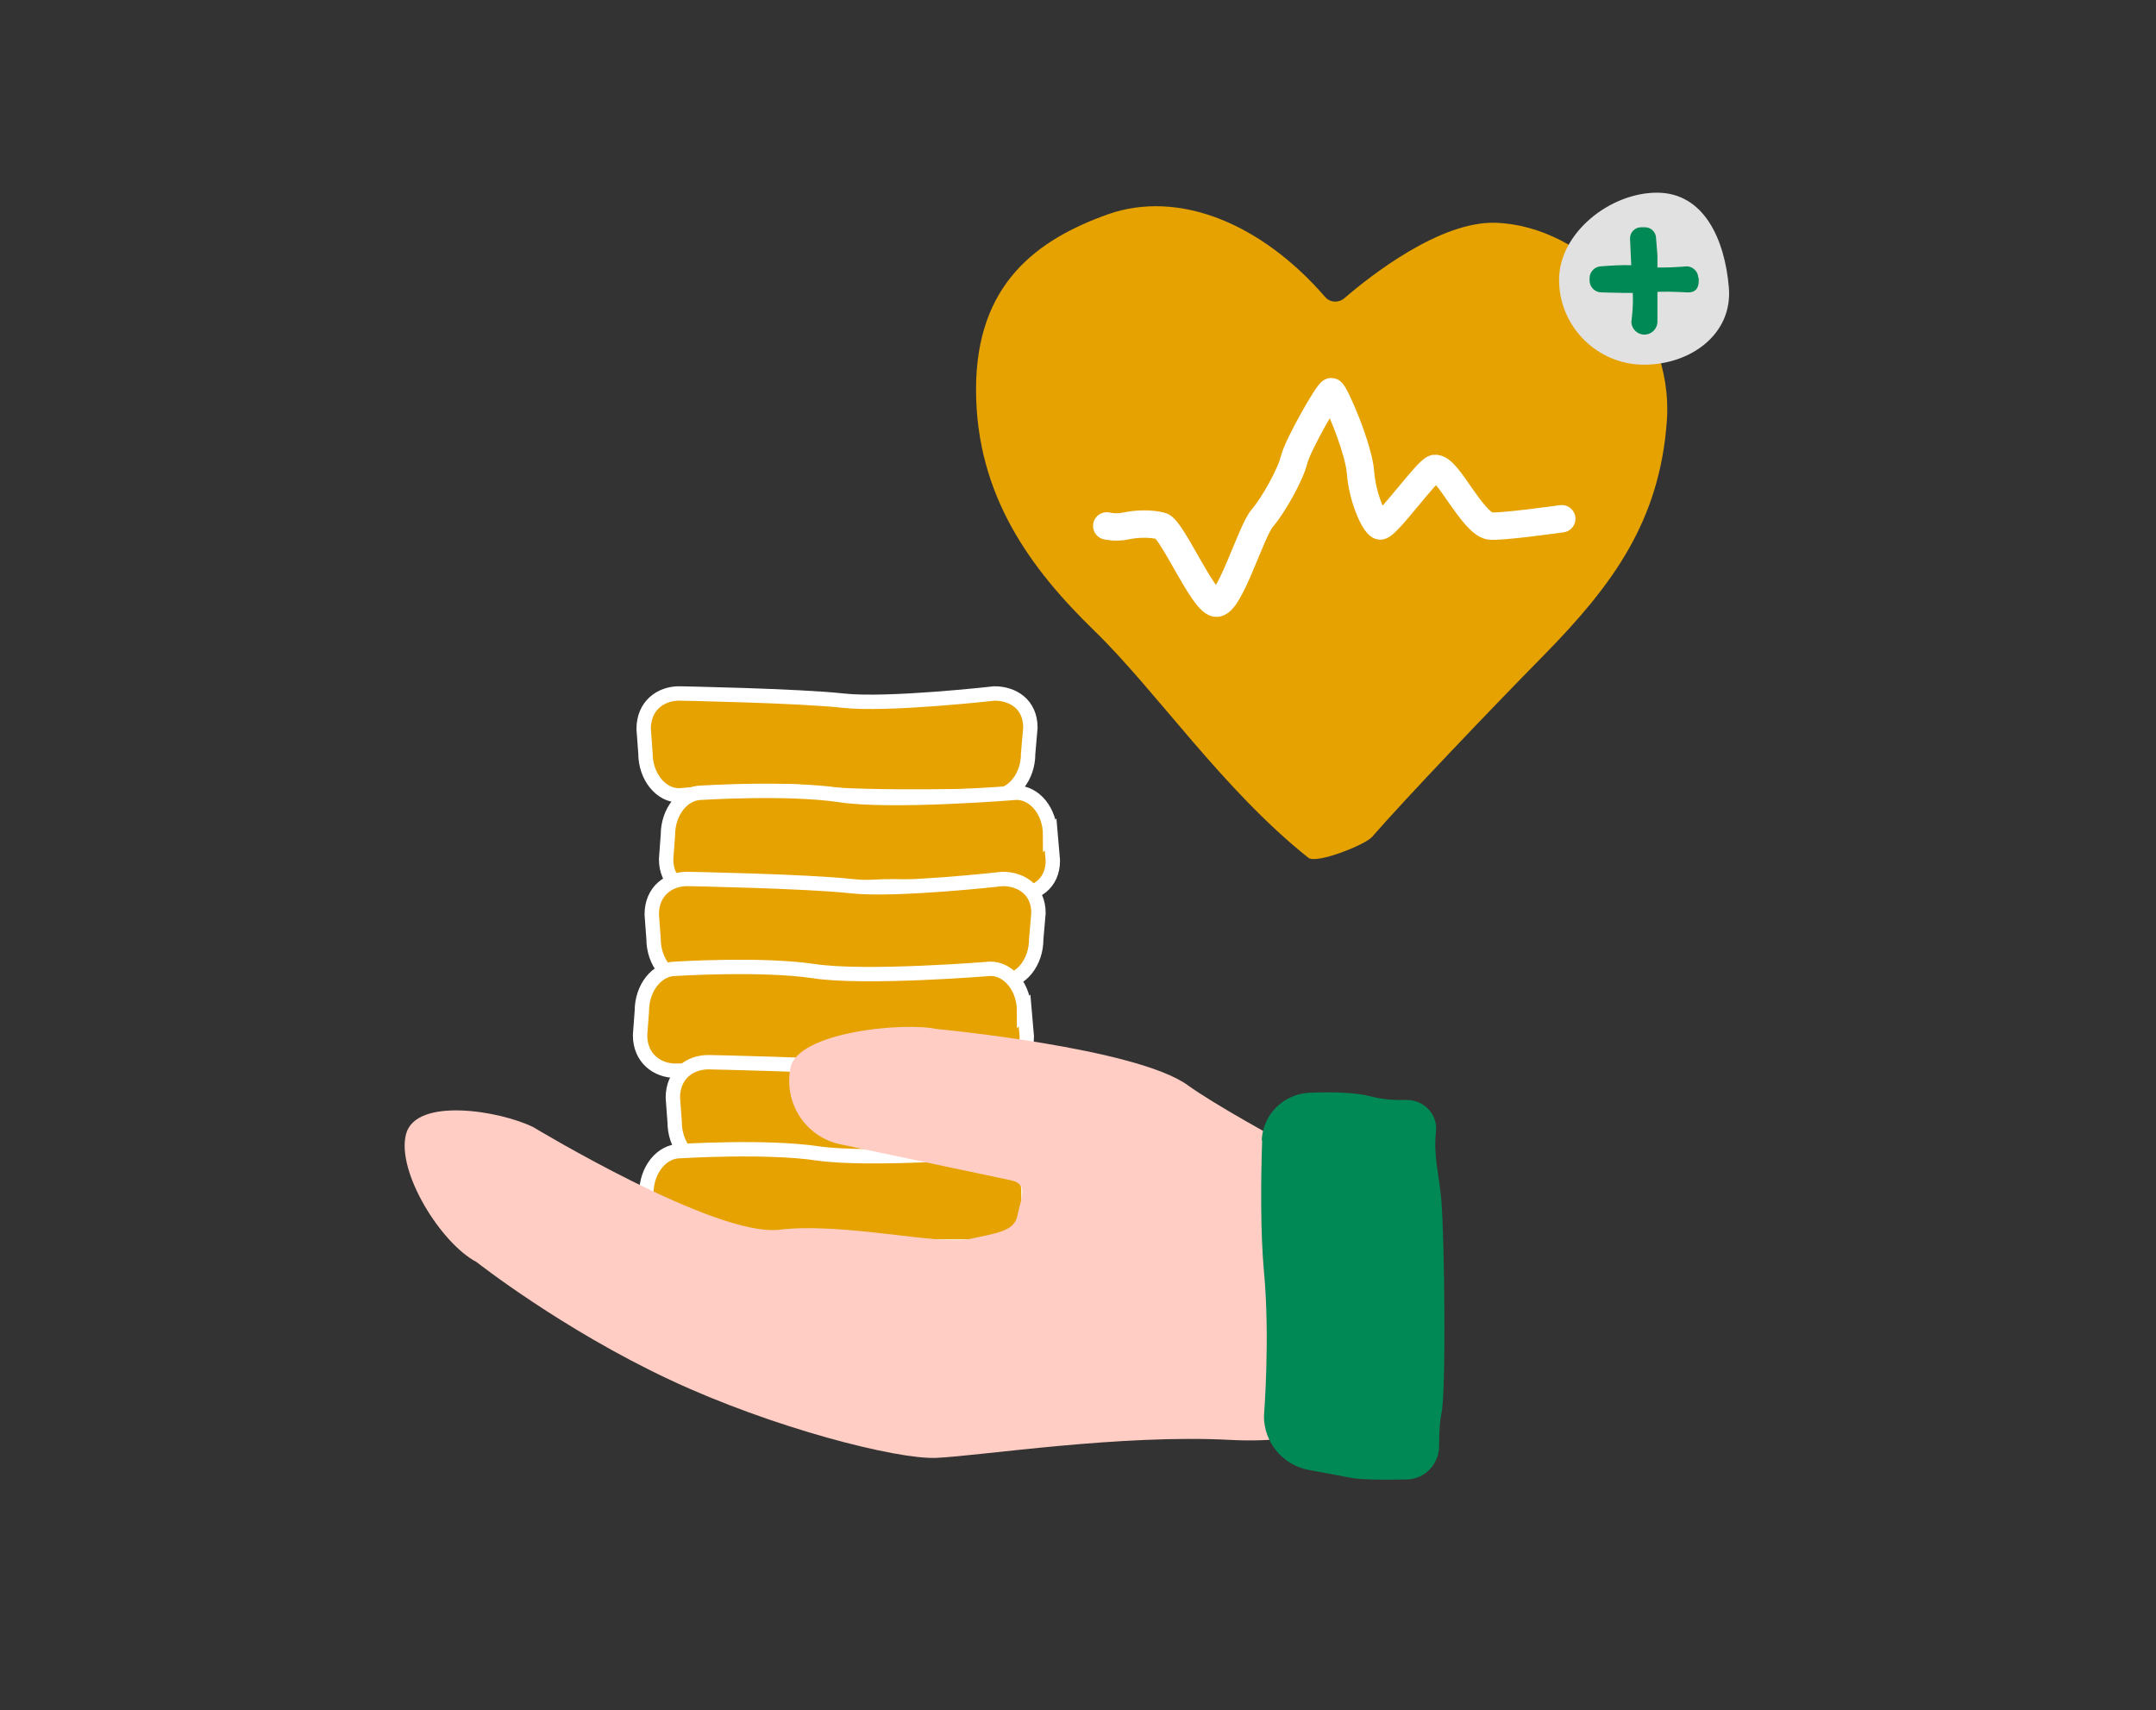
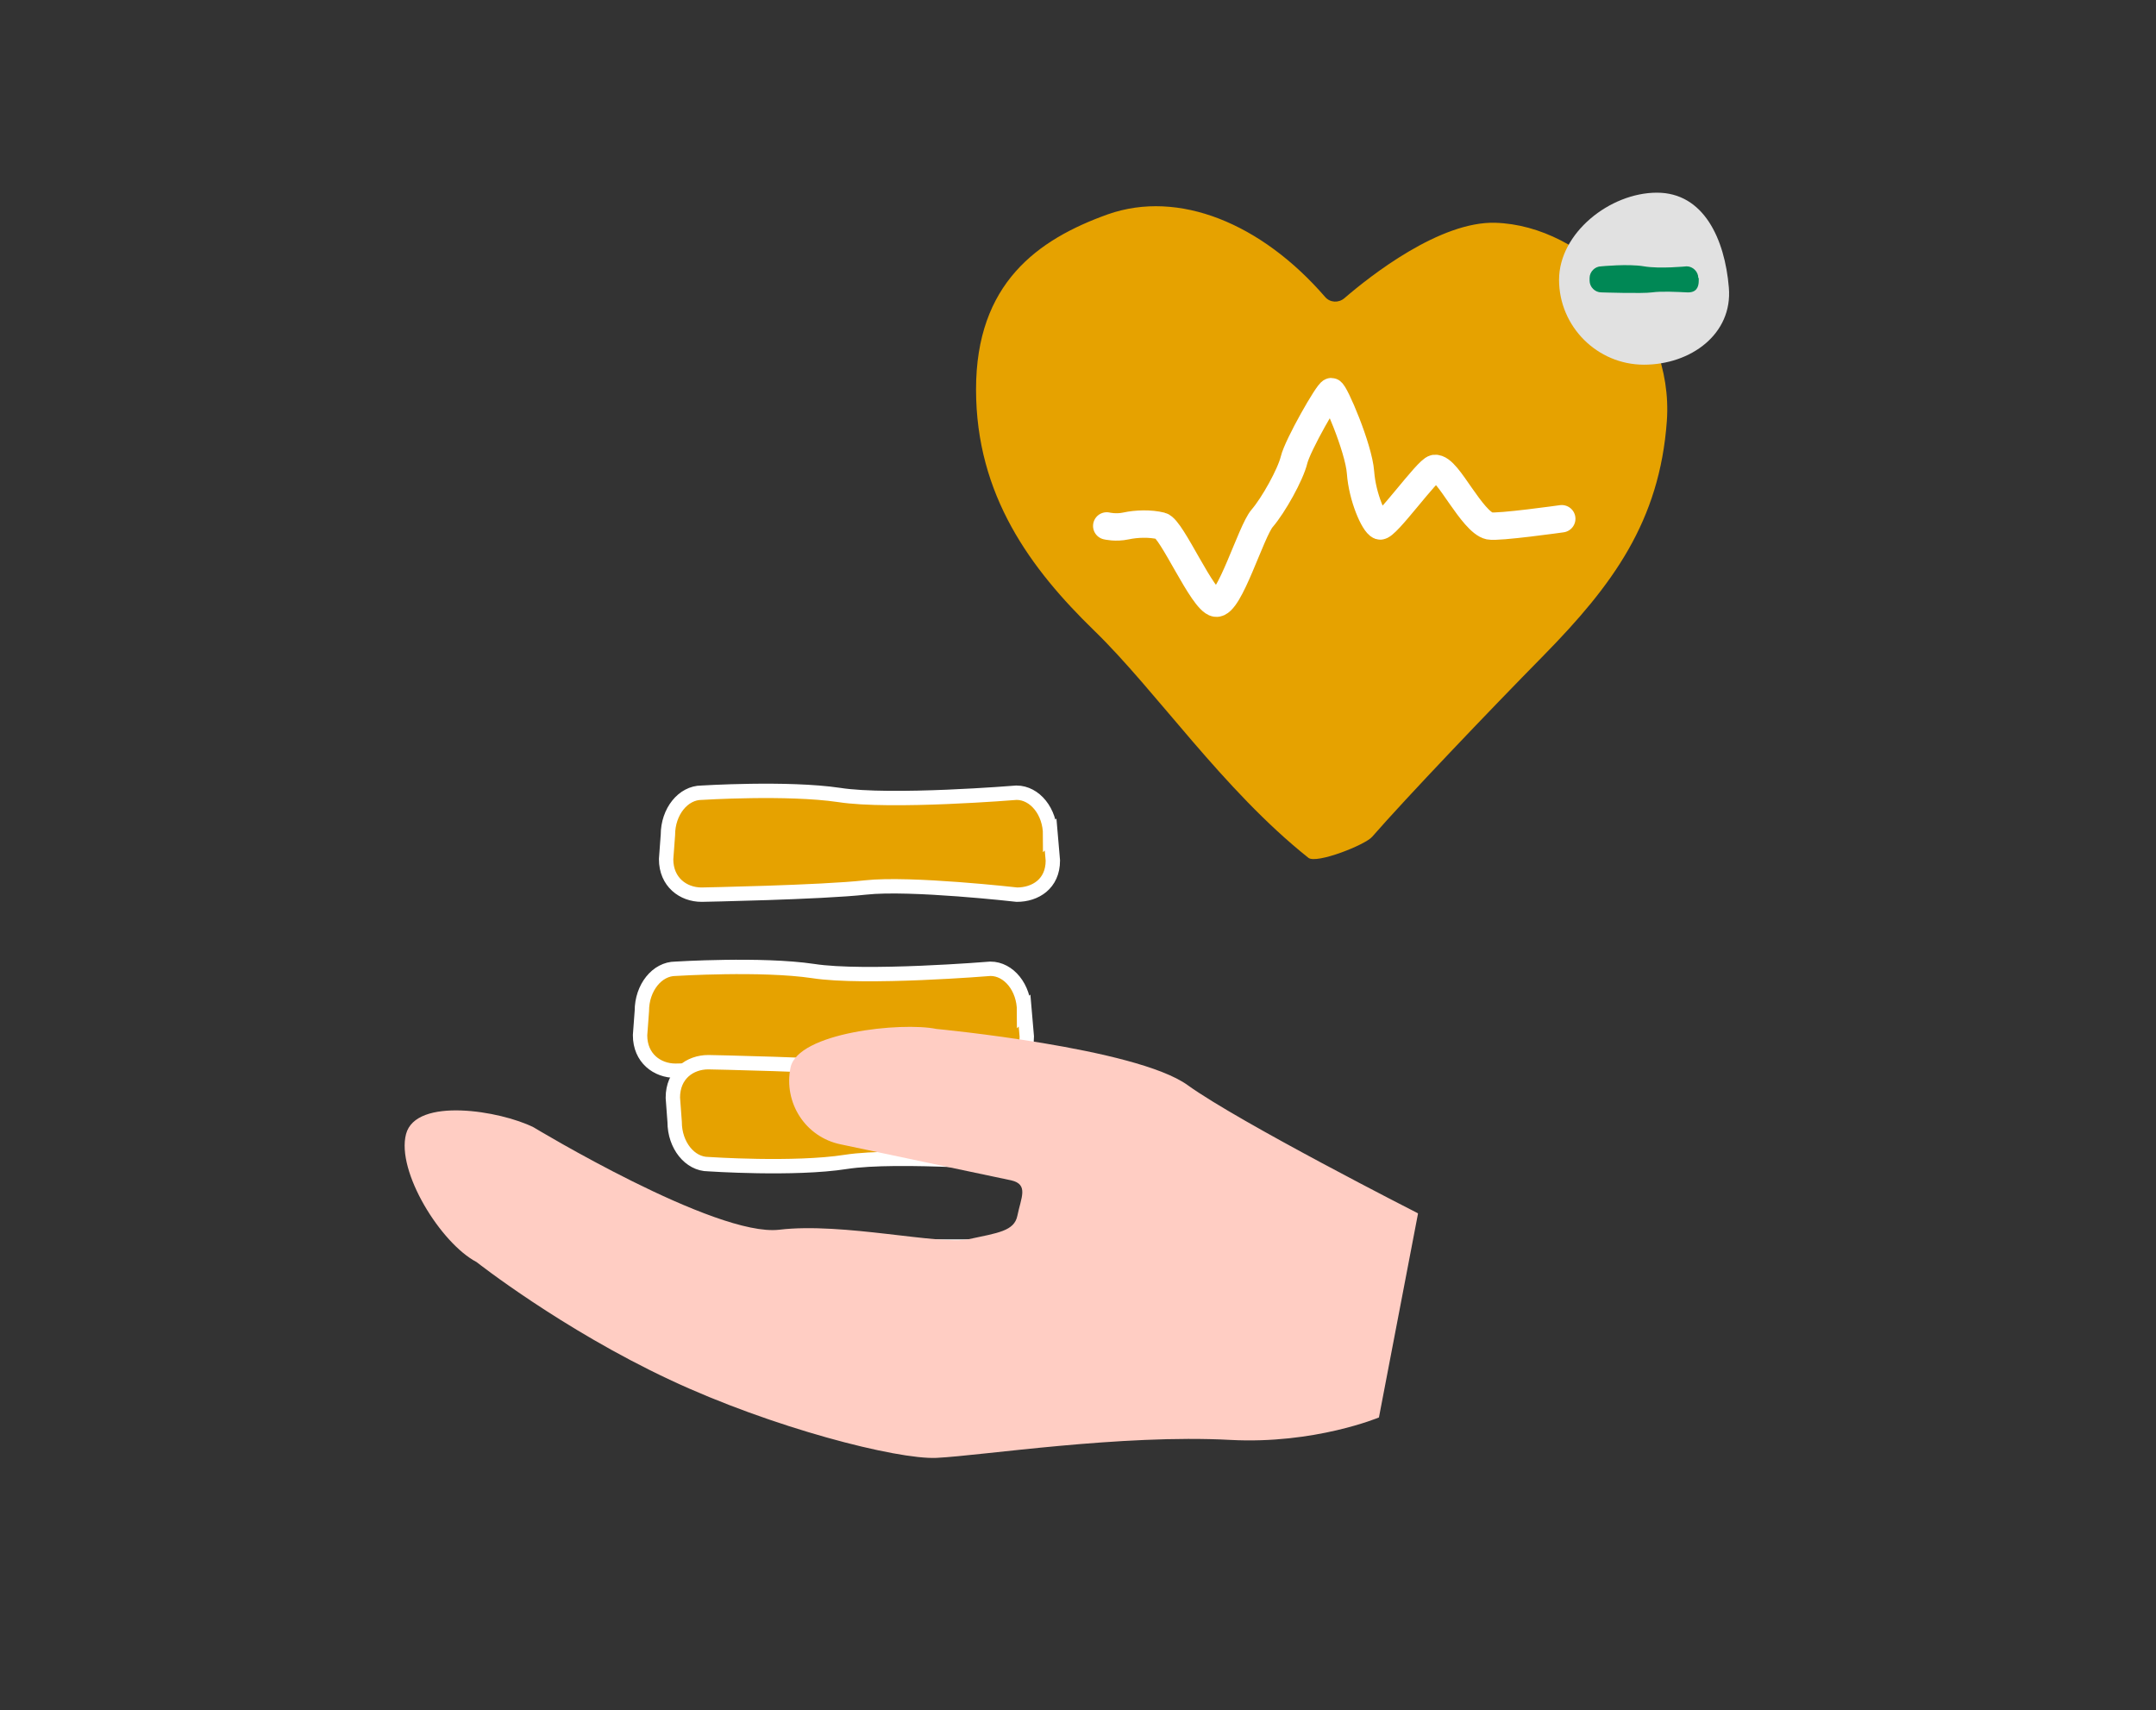
<svg xmlns="http://www.w3.org/2000/svg" id="Ebene_6" version="1.1" viewBox="0 0 480 380.8">
  <rect x="0" y="0" width="480" height="380.8" fill="#333333" stroke="none" />
  <defs>
    <style>
      .st0, .st1, .st2 {
        fill: #e6a200;
      }

      .st3 {
        fill: none;
        stroke-linecap: round;
        stroke-linejoin: round;
        stroke-width: 6.1px;
      }

      .st3, .st1, .st2 {
        stroke: #fff;
      }

      .st1 {
        stroke-width: 2.9px;
      }

      .st1, .st2 {
        stroke-miterlimit: 10;
      }

      .st2 {
        stroke-width: 3.2px;
      }

      .st4 {
        fill: #ffcdc3;
      }

      .st5 {
        fill: #e1e1e1;
      }

      .st6 {
        fill: #008855;
      }
    </style>
  </defs>
-   <path class="st2" d="M221.3,177.1s-27.7.8-39.5-.5c-11.6-1.3-30.6.5-30.6.5-4.1,0-7.5-4.2-7.5-9.4l-.4-5.4c0-5.2,3.8-7.9,7.9-7.9,0,0,26.6.5,36.5,1.6s33.7-1.6,33.7-1.6c4.1,0,8,2.4,8,7.6l-.5,5.8c0,5.2-3.4,9.4-7.5,9.4h0l-.1-.1Z" />
  <path class="st2" d="M233.9,185.8l.5,5.8c0,5.2-3.9,7.6-8,7.6,0,0-23.7-2.7-33.7-1.6-9.9,1.1-36.5,1.6-36.5,1.6-4.1,0-7.9-2.8-7.9-7.9l.4-5.4c0-5.2,3.4-9.4,7.5-9.4,0,0,19.1-1.2,30.6.5,11.5,1.8,39.5-.5,39.5-.5,4.1,0,7.5,4.2,7.5,9.4h0l.1-.1Z" />
-   <path class="st2" d="M223.1,218.4s-28-2.3-39.5-.5-30.6.5-30.6.5c-4.1,0-7.5-4.2-7.5-9.4l-.4-5.4c0-5.2,3.8-7.9,7.9-7.9,0,0,26.6.5,36.5,1.6s33.7-1.6,33.7-1.6c4.1,0,8,2.4,8,7.6l-.5,5.8c0,5.2-3.4,9.4-7.5,9.4h0l-.1-.1Z" />
  <path class="st2" d="M228.1,225l.5,5.8c0,5.2-3.9,7.6-8,7.6,0,0-23.7-2.7-33.7-1.6-9.9,1.1-36.5,1.6-36.5,1.6-4.1,0-7.9-2.8-7.9-7.9l.4-5.4c0-5.2,3.4-9.4,7.5-9.4,0,0,19.1-1.2,30.6.5,11.5,1.8,39.5-.5,39.5-.5,4.1,0,7.5,4.2,7.5,9.4h0l.1-.1Z" />
  <path class="st2" d="M227.8,259.2s-28-2.3-39.5-.5-30.6.5-30.6.5c-4.1,0-7.5-4.2-7.5-9.4l-.4-5.4c0-5.2,3.8-7.9,7.9-7.9,0,0,26.6.5,36.5,1.6s33.7-1.6,33.7-1.6c4.1,0,8,2.4,8,7.6l-.5,5.8c0,5.2-3.4,9.4-7.5,9.4h0l-.1-.1Z" />
-   <path class="st2" d="M229.1,265.6l.5,5.8c0,5.2-3.9,7.6-8,7.6,0,0-23.7-2.7-33.7-1.6s-36.5,1.6-36.5,1.6c-4.1,0-7.9-2.8-7.9-7.9l.4-5.4c0-5.2,3.4-9.4,7.5-9.4,0,0,19.1-1.2,30.6.5,11.5,1.7,39.5-.5,39.5-.5,4.1,0,7.5,4.2,7.5,9.4h0l.1-.1Z" />
  <rect class="st1" x="152.2" y="277.4" width="85.2" height="18.2" />
  <g>
    <path class="st0" d="M332.9,49.6c19.9.6,39.8,21.2,38.2,44.1-1.6,22.4-12.1,36.6-27.4,52.2-12.2,12.4-30.7,31.8-38.2,40.4-1.5,1.8-12.4,6.1-14.2,4.7-19.1-15.2-33.8-37.1-47.7-50.6-14.1-13.7-26.3-30.1-26.3-53.7s13.7-33.4,29.4-39c15.7-5.5,34.1,2,48.3,18.4,1.1,1.3,3,1.4,4.3.3,5.8-5,21.3-17.2,33.7-16.8h0l-.1-0Z" />
    <path class="st3" d="M347.7,115.5s-14.2,2-16.1,1.6-4.3-3.7-6.4-6.7-4.2-6.3-5.8-6.1-10.9,13.3-12.2,12.8-3.9-6.4-4.3-11.9-5.8-18-6.5-18-7.5,11.9-8.3,15.2-4.6,10.1-7.1,13-7.3,19.4-10.3,18.9-9.8-16.6-12.2-17.2-5.5-.5-7.8,0-4.3,0-4.3,0" />
    <g>
      <path class="st5" d="M368.9,42.9c10.4,0,15.1,10.3,16,21.1.9,10.4-8.5,17.2-18.9,17.2s-18.9-8.5-18.9-18.9,11.3-19.4,21.8-19.4Z" />
-       <path class="st6" d="M365.4,50.6h.8c1.4,0,2.5,1.1,2.5,2.5l.3,3.7v14.8c0,1.6-1.3,2.9-2.9,2.9h0c-1.6,0-2.9-1.3-2.9-2.9,0,0,.5-3.4.3-6.5-.2-3-.6-12-.6-12,0-1.4,1.1-2.5,2.5-2.5h0Z" />
      <path class="st6" d="M378.2,61.9v.6c0,1.4-.5,2.7-2.6,2.6s-5.7-.3-7.8,0-11.3,0-11.3,0c-1.4,0-2.6-1.2-2.6-2.6v-.6c0-1.4,1.2-2.6,2.6-2.6,0,0,6-.6,9.5,0s9.5,0,9.5,0c1.4,0,2.6,1.2,2.6,2.6h.1Z" />
    </g>
  </g>
  <path class="st4" d="M315.6,270.1s-39.7-20.2-51.2-28.5-55.9-12.5-55.9-12.5c-7.8-1.6-30.9.8-32.5,8.6h0c-1.6,7.8,3.3,15.5,11.2,17.1l37.9,8c4,.9,2.2,3.9,1.4,7.9h0c-.7,3.4-4.3,3.8-10.8,5.2-6.5,1.4-28-3.8-42.2-2.1-14.2,1.7-54.7-22.8-54.7-22.8-7.4-3.7-26.2-6.8-28.4,1.5s7.7,24.3,15.7,28.5c0,0,18.9,14.9,43,26.2,22.8,10.7,50.6,17.8,59.4,17.4,10.2-.5,41.1-5.3,65.4-4,18.8,1,33.1-5,33.1-5l8.7-45.4h0l-.1-.1Z" />
-   <path class="st6" d="M280.9,254c.2-5.8,4.8-10.4,10.6-10.7,4.8-.2,10.3-.1,13.6.8,2.7.7,5.5.9,8.1.8,3.8,0,6.9,3.2,6.5,7-.6,5.7.7,9.5,1.2,15.4.7,8.5,1.1,42.8,0,47.5-.4,1.9-.5,4.6-.5,7.1,0,4-3.1,7.4-7.1,7.5-4.4.1-9.5.1-12.2-.3-5.2-1-9.7-1.8-9.7-1.8-5.8-1.1-10-6.1-10-12,0,0,1.4-17.5,0-32.2-.8-8.7-.7-20.7-.4-29.2h0l-.1.1Z" />
</svg>